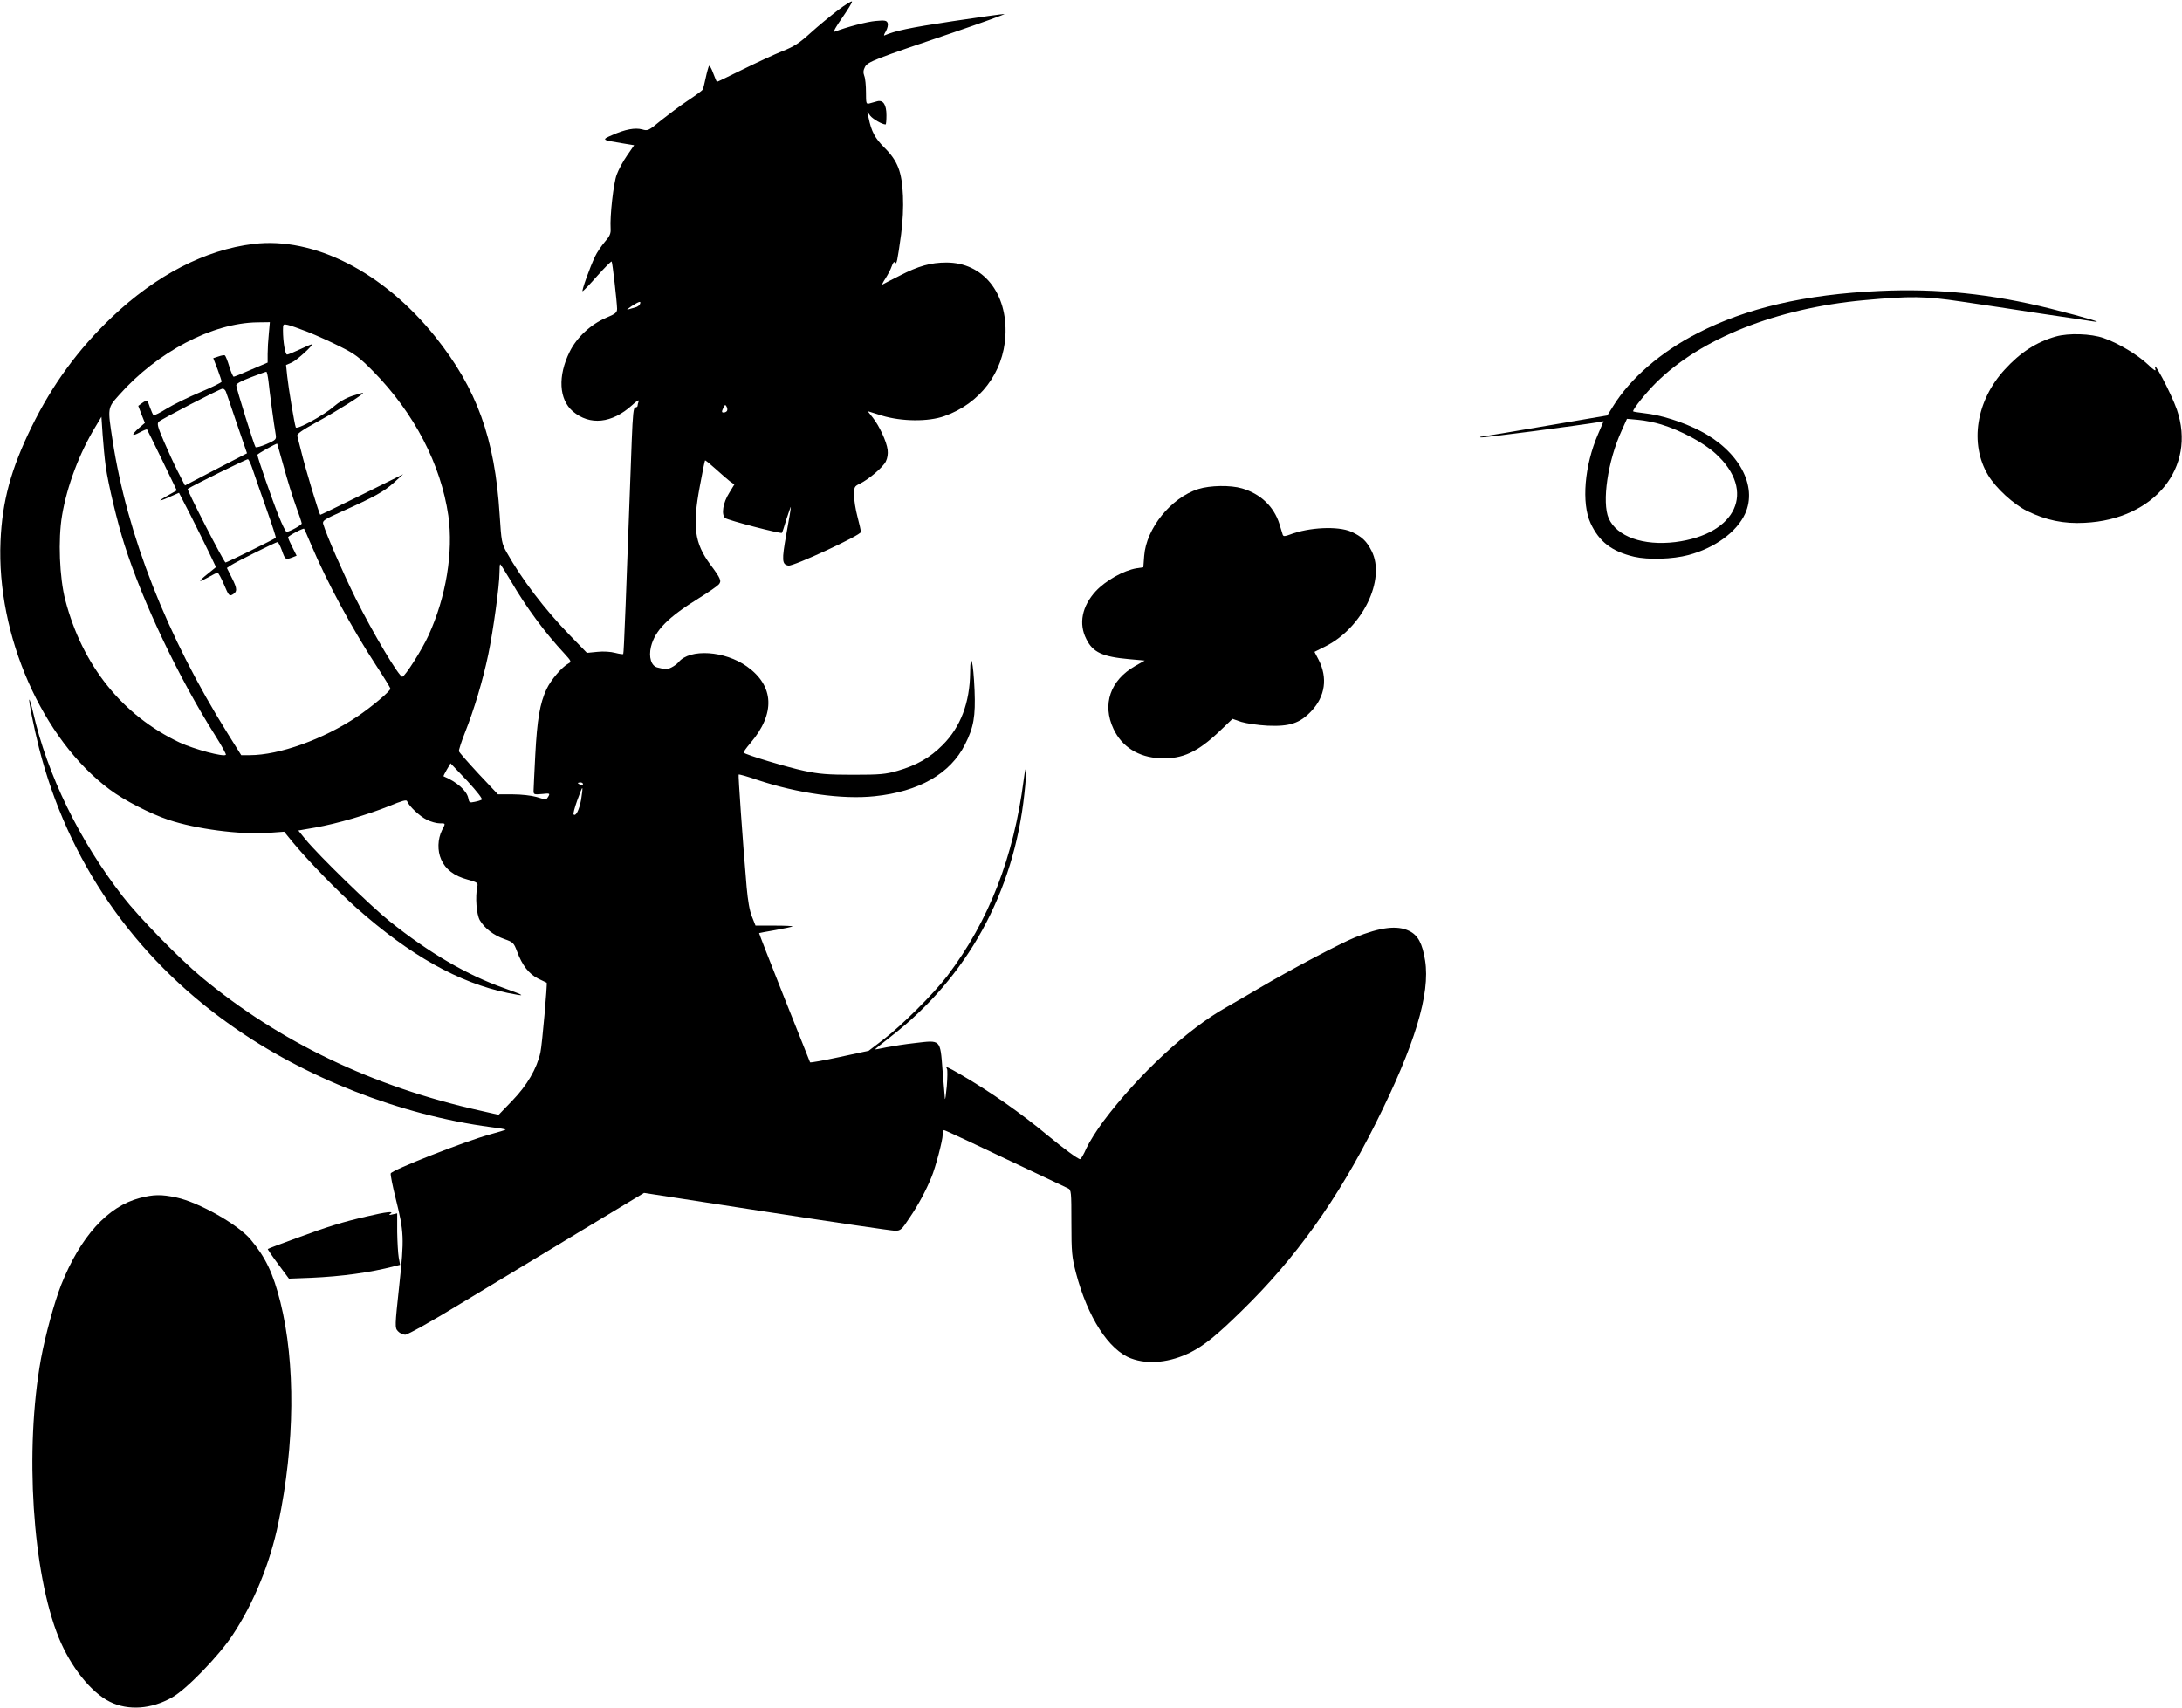
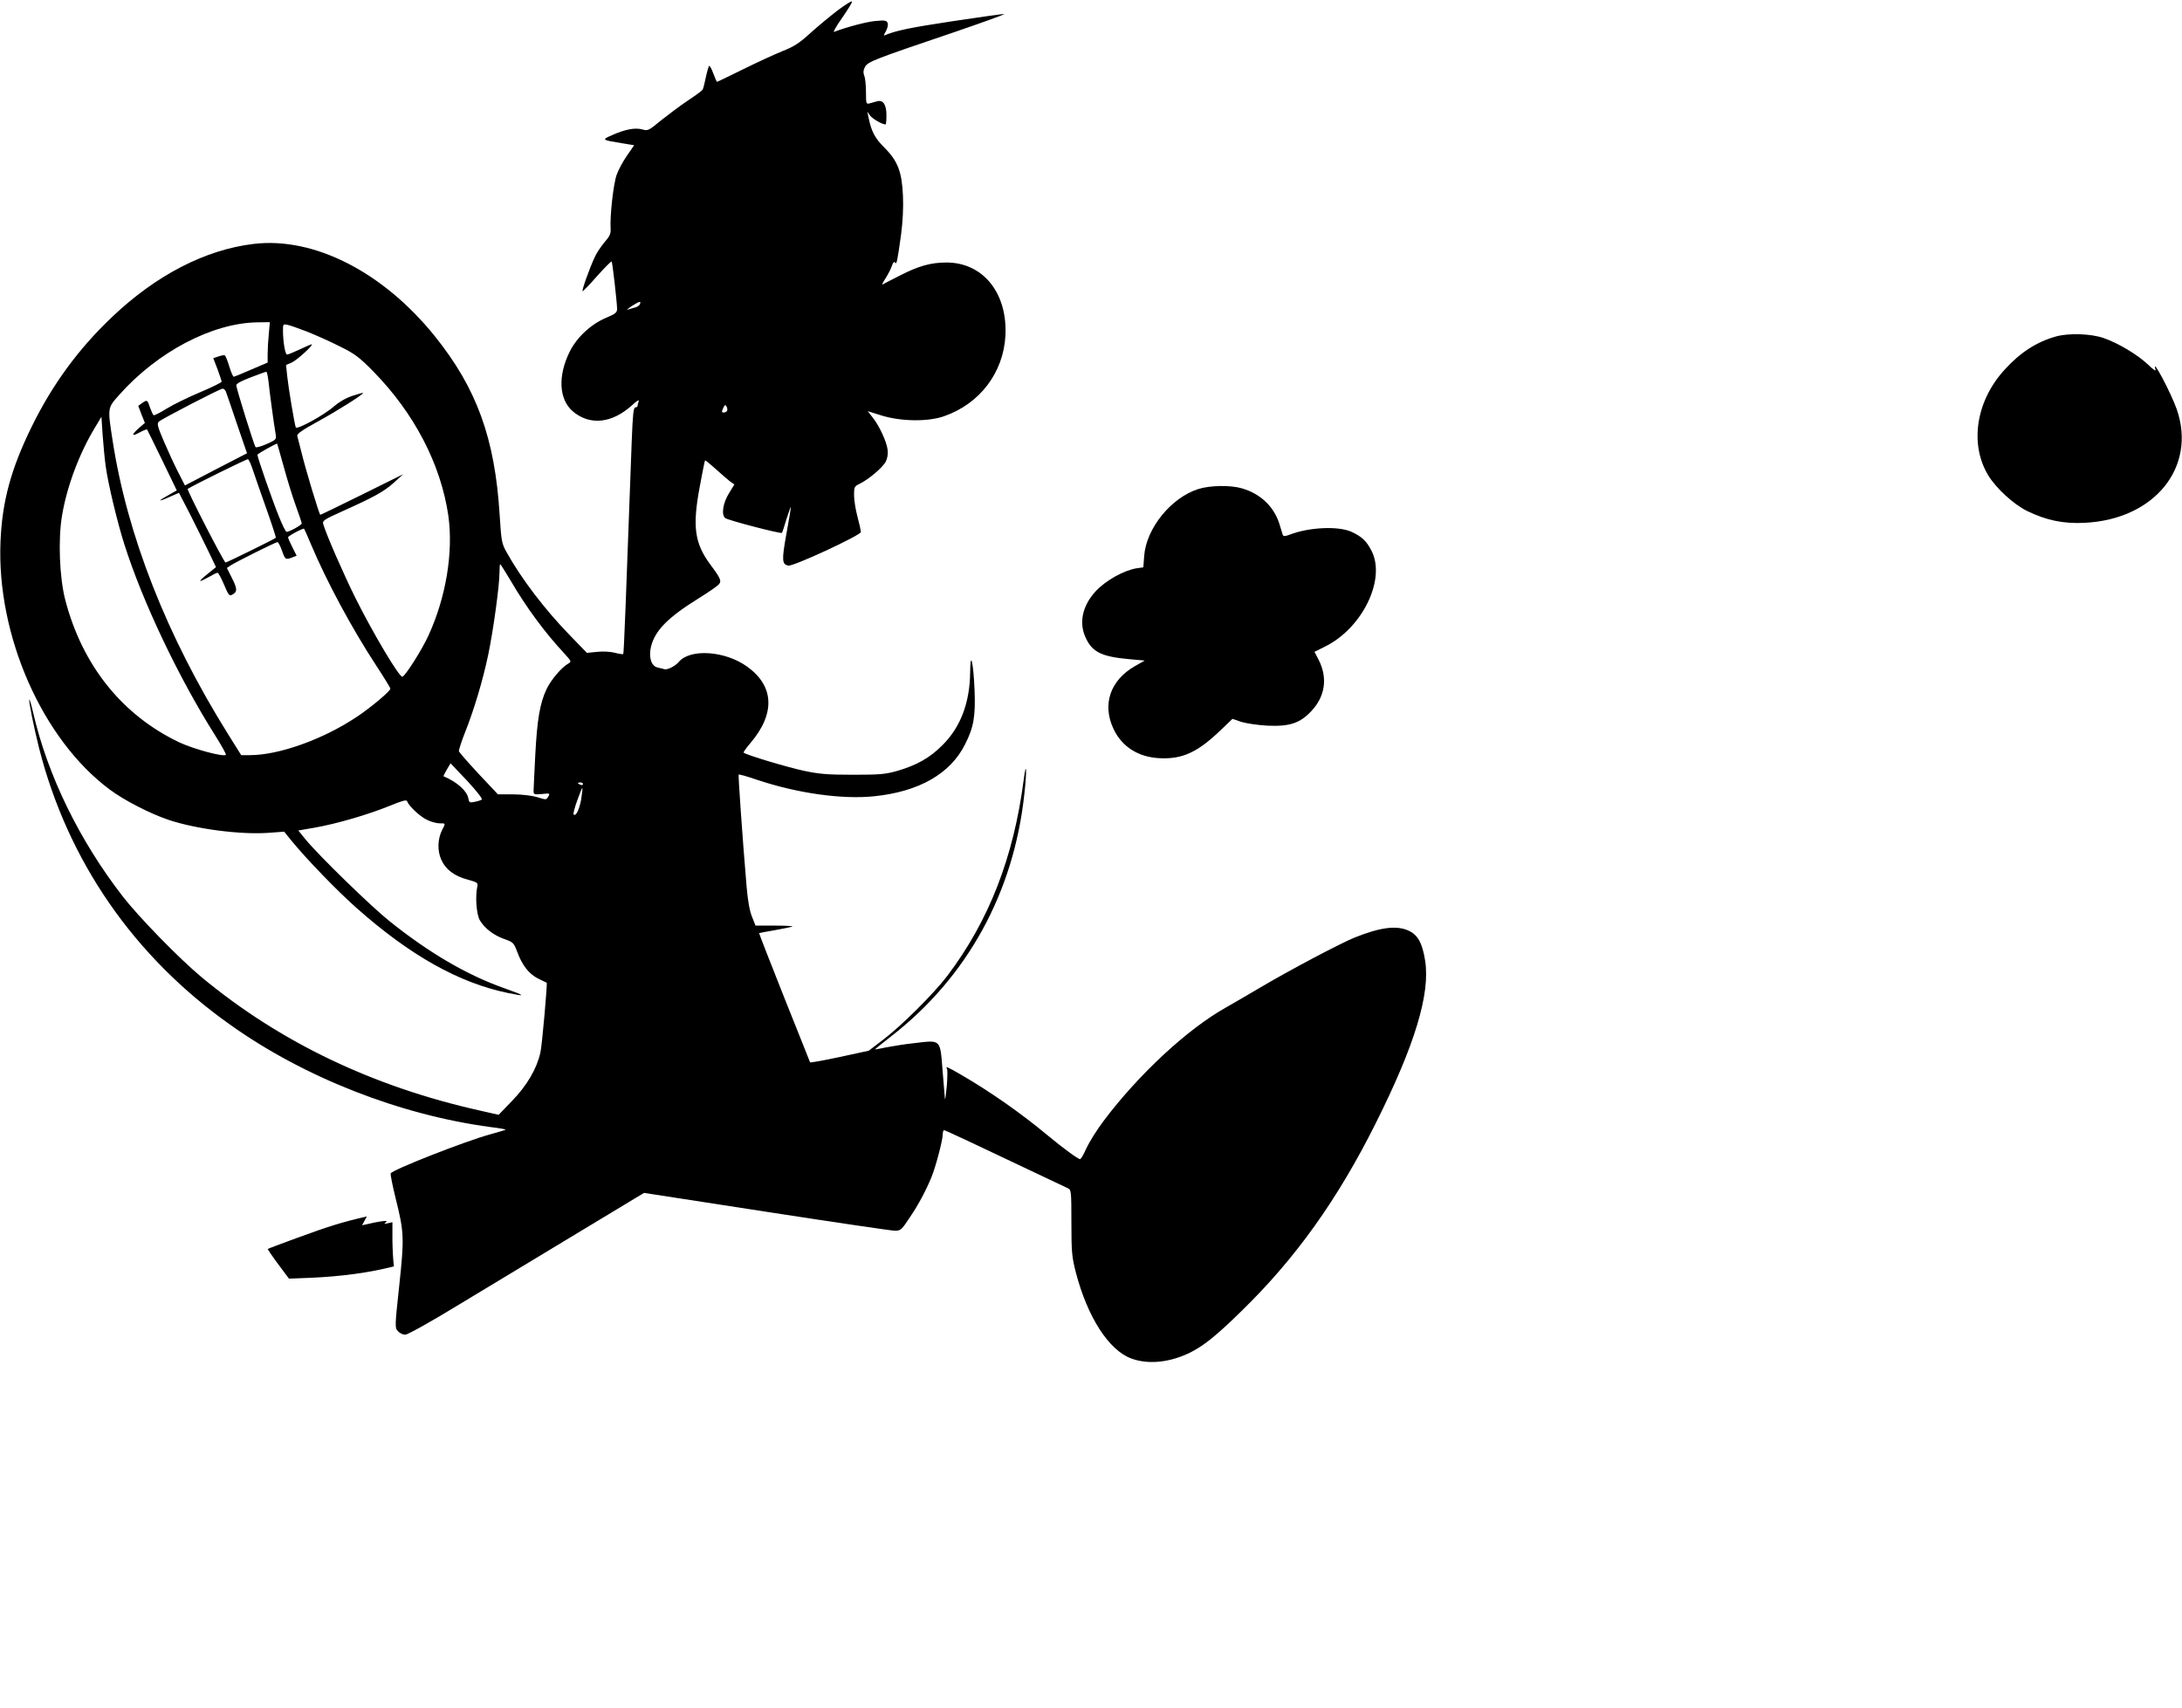
<svg xmlns="http://www.w3.org/2000/svg" version="1.0" width="1280pt" height="1002pt" viewBox="0 0 1280 1002" preserveAspectRatio="xMidYMid meet">
  <g transform="translate(0,1002) scale(0.1,-0.1)" fill="#000000" stroke="none">
    <path d="M4915 9960 c-44 -34 -116 -93 -160 -133 -65 -59 -96 -80 -165 -107 -47 -19 -151 -67 -232 -107 -81 -40 -149 -73 -152 -73 -2 0 -12 23 -22 50 -10 28 -21 47 -25 43 -3 -5 -12 -36 -19 -69 -7 -34 -15 -66 -19 -71 -3 -5 -42 -34 -86 -63 -44 -29 -114 -82 -157 -116 -73 -60 -77 -63 -111 -53 -42 11 -98 1 -177 -34 -62 -27 -60 -28 57 -47 l73 -12 -42 -61 c-23 -33 -50 -83 -60 -111 -19 -49 -41 -244 -36 -317 2 -29 -5 -45 -35 -79 -20 -24 -46 -62 -56 -84 -31 -64 -82 -208 -73 -204 5 1 44 42 87 91 43 48 80 85 83 83 5 -5 31 -237 32 -277 0 -23 -9 -30 -66 -54 -89 -38 -171 -115 -212 -198 -71 -143 -63 -280 18 -350 100 -85 230 -71 348 36 26 25 43 34 39 24 -4 -10 -7 -23 -7 -28 0 -5 -6 -9 -13 -9 -11 0 -15 -41 -21 -192 -33 -908 -46 -1252 -50 -1255 -2 -2 -24 1 -47 7 -26 7 -69 10 -105 6 l-61 -6 -99 102 c-148 152 -285 332 -372 488 -29 52 -31 64 -41 220 -28 449 -134 740 -378 1045 -304 379 -711 587 -1066 544 -283 -34 -571 -183 -829 -428 -199 -189 -351 -397 -473 -646 -121 -247 -172 -436 -182 -670 -24 -552 245 -1163 641 -1457 84 -63 238 -142 346 -178 159 -53 416 -87 581 -76 l96 7 47 -58 c90 -109 265 -290 378 -390 315 -279 599 -438 886 -498 112 -23 108 -18 -23 29 -215 76 -438 206 -670 392 -110 88 -413 383 -493 480 l-42 52 98 17 c130 23 310 76 434 126 75 31 103 39 106 29 9 -27 75 -90 116 -109 23 -12 57 -21 74 -21 37 0 37 2 15 -40 -26 -53 -28 -120 -5 -172 25 -58 76 -97 155 -118 57 -16 62 -19 57 -41 -13 -60 -5 -164 15 -198 28 -47 81 -88 144 -110 51 -18 55 -22 74 -72 30 -82 69 -132 124 -160 26 -13 49 -24 50 -24 5 0 -27 -368 -37 -410 -21 -94 -78 -192 -165 -282 l-80 -83 -110 25 c-627 140 -1173 401 -1632 782 -128 106 -369 353 -462 473 -256 330 -443 714 -527 1082 -10 43 -20 76 -22 74 -5 -6 25 -155 57 -284 168 -661 555 -1223 1122 -1624 434 -309 995 -529 1528 -600 50 -6 89 -13 87 -15 -2 -2 -43 -15 -92 -28 -149 -41 -579 -210 -582 -229 -2 -9 11 -73 28 -142 51 -204 52 -235 22 -516 -26 -241 -26 -247 -8 -267 11 -12 30 -21 43 -21 14 0 151 76 316 177 161 97 470 284 689 416 l396 239 719 -111 c395 -61 734 -111 753 -111 33 0 39 5 87 78 51 75 95 158 127 236 24 57 66 217 66 249 0 15 4 27 8 27 7 0 164 -74 727 -341 19 -9 20 -20 20 -202 0 -176 3 -201 27 -295 68 -259 192 -452 323 -501 101 -38 230 -24 350 36 80 41 152 99 299 243 315 307 562 652 786 1100 230 459 321 760 290 955 -16 101 -42 149 -94 174 -70 34 -167 22 -317 -38 -83 -33 -385 -193 -554 -293 -60 -36 -151 -88 -201 -117 -228 -127 -516 -395 -721 -668 -39 -52 -84 -124 -100 -159 -15 -35 -32 -64 -37 -64 -12 0 -98 63 -191 140 -151 126 -334 255 -512 358 -74 43 -89 49 -78 32 4 -6 3 -52 -1 -103 -5 -50 -9 -83 -11 -72 -1 11 -7 87 -14 168 -14 182 -9 176 -162 158 -56 -6 -131 -18 -167 -25 -36 -8 -66 -13 -67 -12 -1 1 42 35 94 76 447 347 720 843 782 1422 16 140 12 206 -4 82 -59 -453 -203 -825 -448 -1149 -79 -104 -270 -294 -377 -375 l-84 -64 -171 -37 c-93 -20 -171 -34 -173 -31 -1 4 -70 175 -152 381 -82 206 -148 376 -147 377 1 1 45 9 97 18 51 9 96 19 99 21 2 3 -45 5 -106 5 l-111 0 -21 53 c-14 34 -24 94 -31 172 -25 293 -50 658 -47 661 2 3 51 -11 109 -31 237 -79 499 -116 688 -96 261 27 445 132 531 304 51 100 62 165 56 317 -7 169 -25 240 -26 104 -2 -176 -56 -319 -161 -424 -74 -75 -152 -119 -265 -152 -70 -20 -102 -23 -260 -23 -149 0 -199 4 -288 23 -95 20 -343 94 -355 107 -2 2 16 28 41 57 146 172 139 334 -21 448 -130 93 -335 106 -401 26 -19 -23 -66 -47 -83 -42 -7 2 -25 7 -40 10 -38 8 -54 61 -39 123 24 95 99 171 281 284 55 34 107 70 116 80 18 20 13 34 -49 117 -93 126 -106 223 -62 458 15 82 29 151 31 153 2 2 29 -20 61 -49 32 -29 70 -62 84 -73 l27 -19 -30 -49 c-37 -58 -48 -128 -24 -148 15 -13 327 -94 333 -87 2 2 14 38 27 82 14 43 25 75 25 69 1 -5 -11 -76 -26 -158 -28 -155 -26 -178 12 -185 28 -6 425 178 425 197 0 9 -9 49 -20 90 -11 41 -20 98 -20 126 0 48 2 52 33 67 52 25 135 95 153 130 10 20 14 45 11 69 -6 49 -49 141 -87 189 l-30 38 83 -26 c115 -35 273 -37 367 -3 208 73 346 255 358 471 13 251 -131 430 -346 430 -91 0 -164 -20 -274 -77 -51 -26 -97 -49 -101 -52 -5 -2 3 14 17 35 14 22 31 54 37 72 8 22 14 30 19 22 10 -15 14 7 36 165 10 77 14 158 11 225 -6 141 -30 205 -108 283 -57 57 -77 95 -94 177 l-7 35 17 -24 c15 -19 70 -51 90 -51 3 0 5 24 5 54 0 62 -19 91 -54 82 -12 -3 -31 -9 -43 -12 -22 -6 -23 -4 -23 64 0 39 -4 83 -10 97 -7 19 -6 33 4 52 16 31 56 46 520 203 169 58 303 106 298 108 -5 1 -143 -18 -308 -43 -252 -38 -334 -56 -396 -83 -5 -2 -1 9 9 25 9 17 14 37 10 48 -6 15 -16 17 -70 12 -50 -4 -169 -35 -244 -64 -8 -3 13 34 47 82 33 48 60 91 58 96 -2 5 -39 -18 -83 -51z m-1161 -1724 c-3 -8 -16 -17 -29 -20 -13 -3 -31 -9 -42 -12 -10 -3 0 5 22 20 46 29 57 32 49 12z m-2177 -173 c-4 -38 -7 -91 -7 -119 l0 -51 -96 -41 c-52 -23 -99 -42 -103 -42 -4 0 -16 27 -26 60 -10 34 -22 63 -26 65 -3 3 -20 0 -37 -6 l-31 -10 25 -65 c13 -35 24 -68 24 -73 0 -5 -57 -33 -126 -62 -69 -29 -157 -72 -196 -96 -38 -24 -73 -41 -77 -39 -4 3 -13 23 -21 45 -15 46 -17 47 -47 26 l-22 -16 19 -50 20 -50 -35 -30 c-46 -41 -44 -52 4 -26 22 12 41 20 44 17 2 -3 42 -84 89 -181 l85 -176 -48 -27 c-27 -15 -49 -29 -49 -31 0 -3 25 6 55 20 l55 24 68 -132 c37 -73 85 -171 108 -218 l41 -86 -48 -39 c-27 -21 -47 -40 -44 -42 2 -2 23 8 48 22 24 14 48 26 53 26 5 0 22 -31 38 -69 26 -62 31 -69 48 -60 31 17 31 34 -1 97 l-30 60 22 15 c32 21 265 137 275 137 4 0 16 -22 26 -50 19 -54 21 -55 61 -40 l25 10 -25 50 c-14 27 -25 53 -25 58 0 8 90 56 94 50 2 -2 20 -43 41 -93 92 -218 239 -491 381 -708 46 -70 84 -132 84 -137 0 -14 -111 -108 -195 -164 -198 -133 -458 -226 -629 -226 l-51 0 -77 123 c-360 576 -592 1166 -678 1726 -29 189 -30 187 38 263 225 254 547 423 811 427 l74 1 -6 -67z m228 10 c50 -20 135 -58 190 -86 87 -43 112 -62 195 -146 241 -246 396 -545 440 -846 30 -213 -13 -477 -116 -702 -38 -84 -139 -243 -154 -243 -20 0 -171 254 -274 460 -71 143 -171 371 -190 436 -6 19 6 27 111 74 189 85 245 116 303 168 l55 50 -240 -119 c-132 -65 -243 -119 -246 -119 -6 0 -88 271 -114 380 -9 36 -18 72 -21 82 -4 12 24 32 118 84 114 62 268 159 268 169 0 2 -28 -6 -62 -17 -40 -13 -80 -37 -109 -62 -57 -51 -218 -139 -224 -123 -8 22 -43 232 -50 299 l-7 67 33 14 c30 13 133 107 117 107 -3 0 -35 -13 -70 -30 -34 -16 -68 -30 -74 -30 -11 0 -24 74 -24 143 0 36 1 37 28 31 15 -3 68 -22 117 -41z m-230 -290 c6 -60 32 -254 42 -310 5 -31 3 -33 -53 -58 -32 -14 -61 -22 -65 -18 -8 9 -111 339 -113 362 -1 10 29 26 84 47 47 18 88 33 92 33 4 1 9 -25 13 -56z m-250 -60 c4 -10 33 -95 65 -190 l59 -172 -182 -94 -182 -95 -42 82 c-23 45 -60 126 -83 180 -35 82 -40 100 -29 112 17 16 360 194 375 194 7 0 15 -8 19 -17z m2940 -113 c-3 -6 -13 -10 -20 -10 -12 0 -12 5 -3 25 10 22 13 23 20 10 5 -8 6 -20 3 -25z m-3645 -325 c14 -103 69 -332 110 -460 108 -339 318 -780 532 -1119 38 -60 66 -111 63 -114 -13 -14 -187 33 -271 72 -336 159 -571 452 -671 836 -34 131 -43 354 -19 496 29 173 102 366 195 519 l36 60 7 -105 c4 -58 12 -141 18 -185z m1045 -5 c20 -74 52 -177 71 -229 19 -51 34 -97 34 -102 0 -9 -72 -49 -89 -49 -5 0 -26 42 -46 93 -37 91 -125 344 -125 359 0 6 113 69 116 65 1 -1 18 -63 39 -137z m-182 -16 c11 -32 46 -135 79 -227 33 -93 58 -170 56 -172 -9 -8 -287 -145 -295 -145 -9 0 -229 428 -222 432 36 23 347 176 353 174 6 -1 18 -29 29 -62z m1513 -651 c89 -153 200 -304 314 -426 42 -46 43 -49 25 -59 -39 -21 -103 -96 -129 -151 -39 -83 -55 -178 -66 -386 -5 -102 -10 -197 -10 -210 0 -22 3 -23 49 -19 46 5 48 4 38 -14 -14 -22 -10 -21 -71 -3 -28 8 -88 15 -137 15 l-88 0 -113 120 c-62 67 -114 126 -116 133 -1 7 15 58 37 113 52 131 103 301 135 453 29 138 66 406 66 481 0 28 2 50 4 50 3 0 30 -44 62 -97z m-170 -1284 c-6 -4 -25 -10 -42 -13 -29 -6 -32 -5 -37 22 -9 44 -67 95 -145 128 -2 1 7 18 19 39 l22 37 98 -103 c58 -63 92 -107 85 -110z m594 91 c0 -5 -7 -7 -15 -4 -8 4 -15 8 -15 10 0 2 7 4 15 4 8 0 15 -4 15 -10z m-11 -91 c-11 -60 -31 -100 -44 -87 -4 3 6 40 21 82 15 42 28 75 30 73 2 -2 -1 -32 -7 -68z" />
-     <path d="M11025 8313 c-436 -20 -781 -100 -1068 -248 -215 -110 -393 -265 -493 -426 l-35 -56 -357 -61 c-197 -34 -366 -62 -377 -63 -11 0 -15 -3 -9 -5 9 -4 582 71 695 90 l26 5 -33 -77 c-79 -182 -98 -404 -43 -522 50 -108 124 -165 255 -196 82 -19 226 -15 319 10 154 41 283 135 332 242 75 164 -37 369 -263 486 -102 53 -233 94 -329 104 -36 4 -65 9 -65 11 0 15 73 106 134 167 262 261 708 438 1221 485 274 25 356 24 570 -8 110 -16 322 -48 470 -71 149 -22 284 -42 300 -45 78 -13 -27 19 -245 74 -347 87 -665 120 -1005 104z m-1280 -783 c117 -36 249 -107 320 -172 239 -219 123 -472 -237 -518 -188 -23 -343 32 -391 139 -41 94 -6 337 76 515 l31 69 66 -6 c36 -3 97 -15 135 -27z" />
    <path d="M12060 8046 c-113 -32 -208 -93 -299 -193 -169 -183 -209 -437 -98 -621 45 -75 149 -171 229 -210 111 -54 214 -76 338 -69 408 20 656 325 540 664 -33 95 -149 315 -126 237 4 -14 -9 -6 -43 27 -60 57 -174 126 -261 156 -75 26 -205 30 -280 9z" />
    <path d="M7029 7151 c-160 -51 -305 -231 -317 -392 l-5 -67 -41 -6 c-75 -13 -179 -71 -238 -134 -81 -88 -102 -191 -55 -282 38 -77 95 -103 252 -117 l90 -8 -56 -32 c-146 -83 -195 -225 -127 -369 49 -105 147 -167 273 -172 132 -6 221 35 357 166 l68 65 52 -18 c30 -9 97 -19 153 -22 129 -6 191 14 258 86 81 86 96 194 43 299 l-25 48 62 31 c219 108 358 394 273 561 -30 59 -58 85 -120 113 -78 34 -247 26 -359 -17 -29 -11 -38 -11 -42 -2 -2 7 -11 36 -20 65 -32 101 -110 176 -219 208 -67 20 -188 18 -257 -4z" />
-     <path d="M820 2992 c-188 -49 -348 -226 -461 -509 -40 -102 -93 -295 -119 -436 -96 -533 -50 -1254 105 -1635 70 -171 190 -322 301 -376 107 -52 241 -43 363 26 83 46 273 242 354 364 125 188 221 422 270 659 97 463 101 938 12 1296 -43 171 -87 263 -176 369 -75 88 -303 217 -434 245 -89 19 -134 18 -215 -3z" />
-     <path d="M2152 2884 c-147 -34 -224 -58 -412 -127 -91 -33 -167 -62 -169 -64 -2 -1 25 -41 60 -88 l64 -86 130 5 c182 8 347 31 486 67 l36 9 -8 43 c-4 23 -8 91 -9 151 l0 108 -27 -6 c-21 -5 -24 -4 -13 4 25 16 -24 11 -138 -16z" />
+     <path d="M2152 2884 c-147 -34 -224 -58 -412 -127 -91 -33 -167 -62 -169 -64 -2 -1 25 -41 60 -88 l64 -86 130 5 c182 8 347 31 486 67 c-4 23 -8 91 -9 151 l0 108 -27 -6 c-21 -5 -24 -4 -13 4 25 16 -24 11 -138 -16z" />
  </g>
</svg>